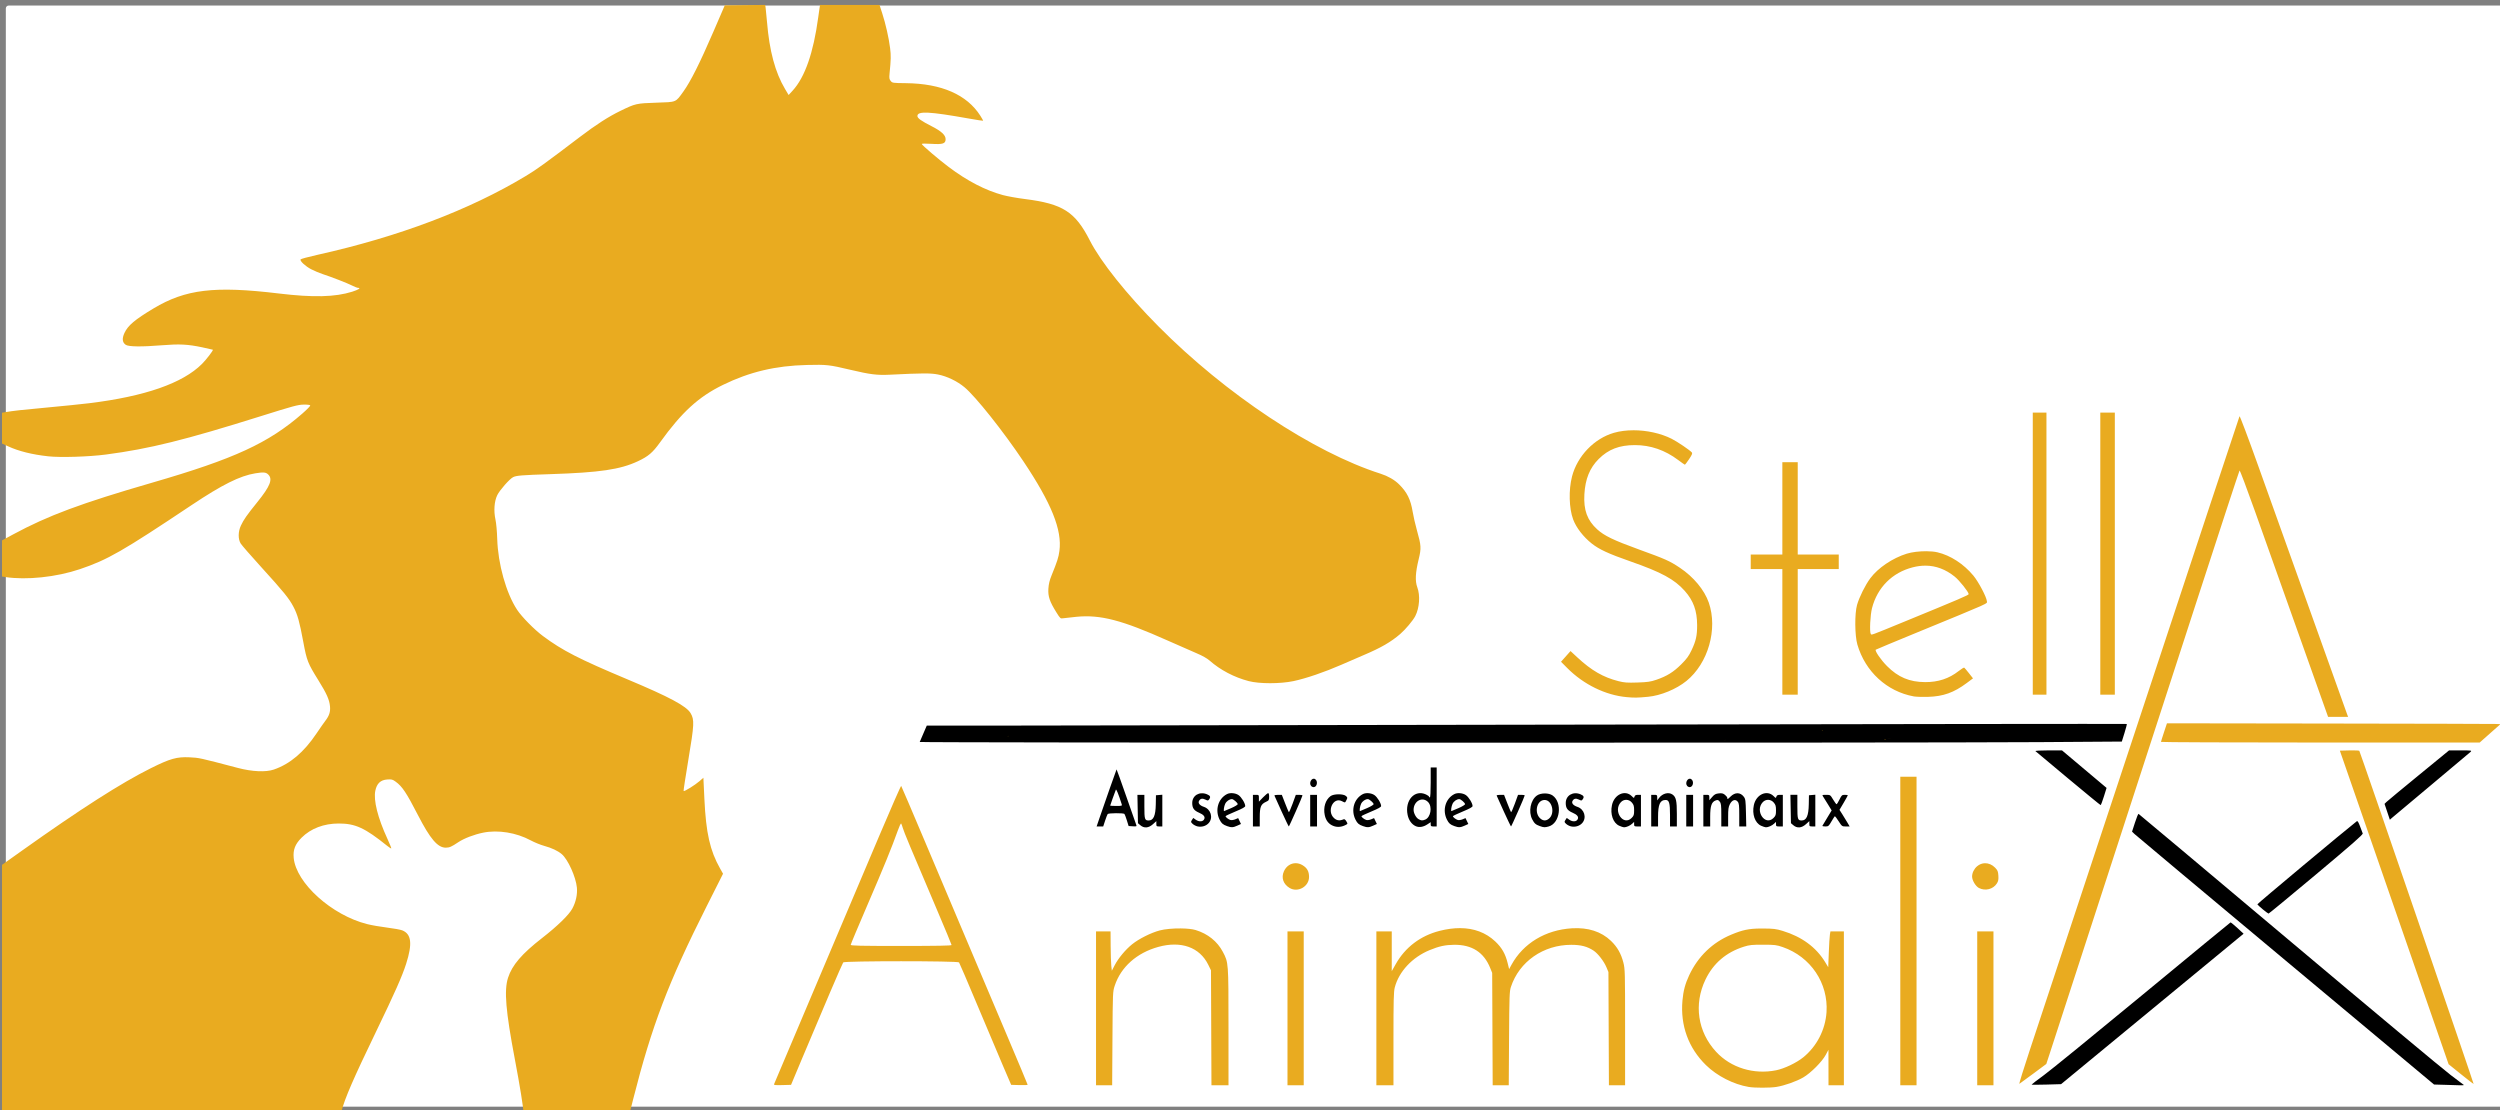
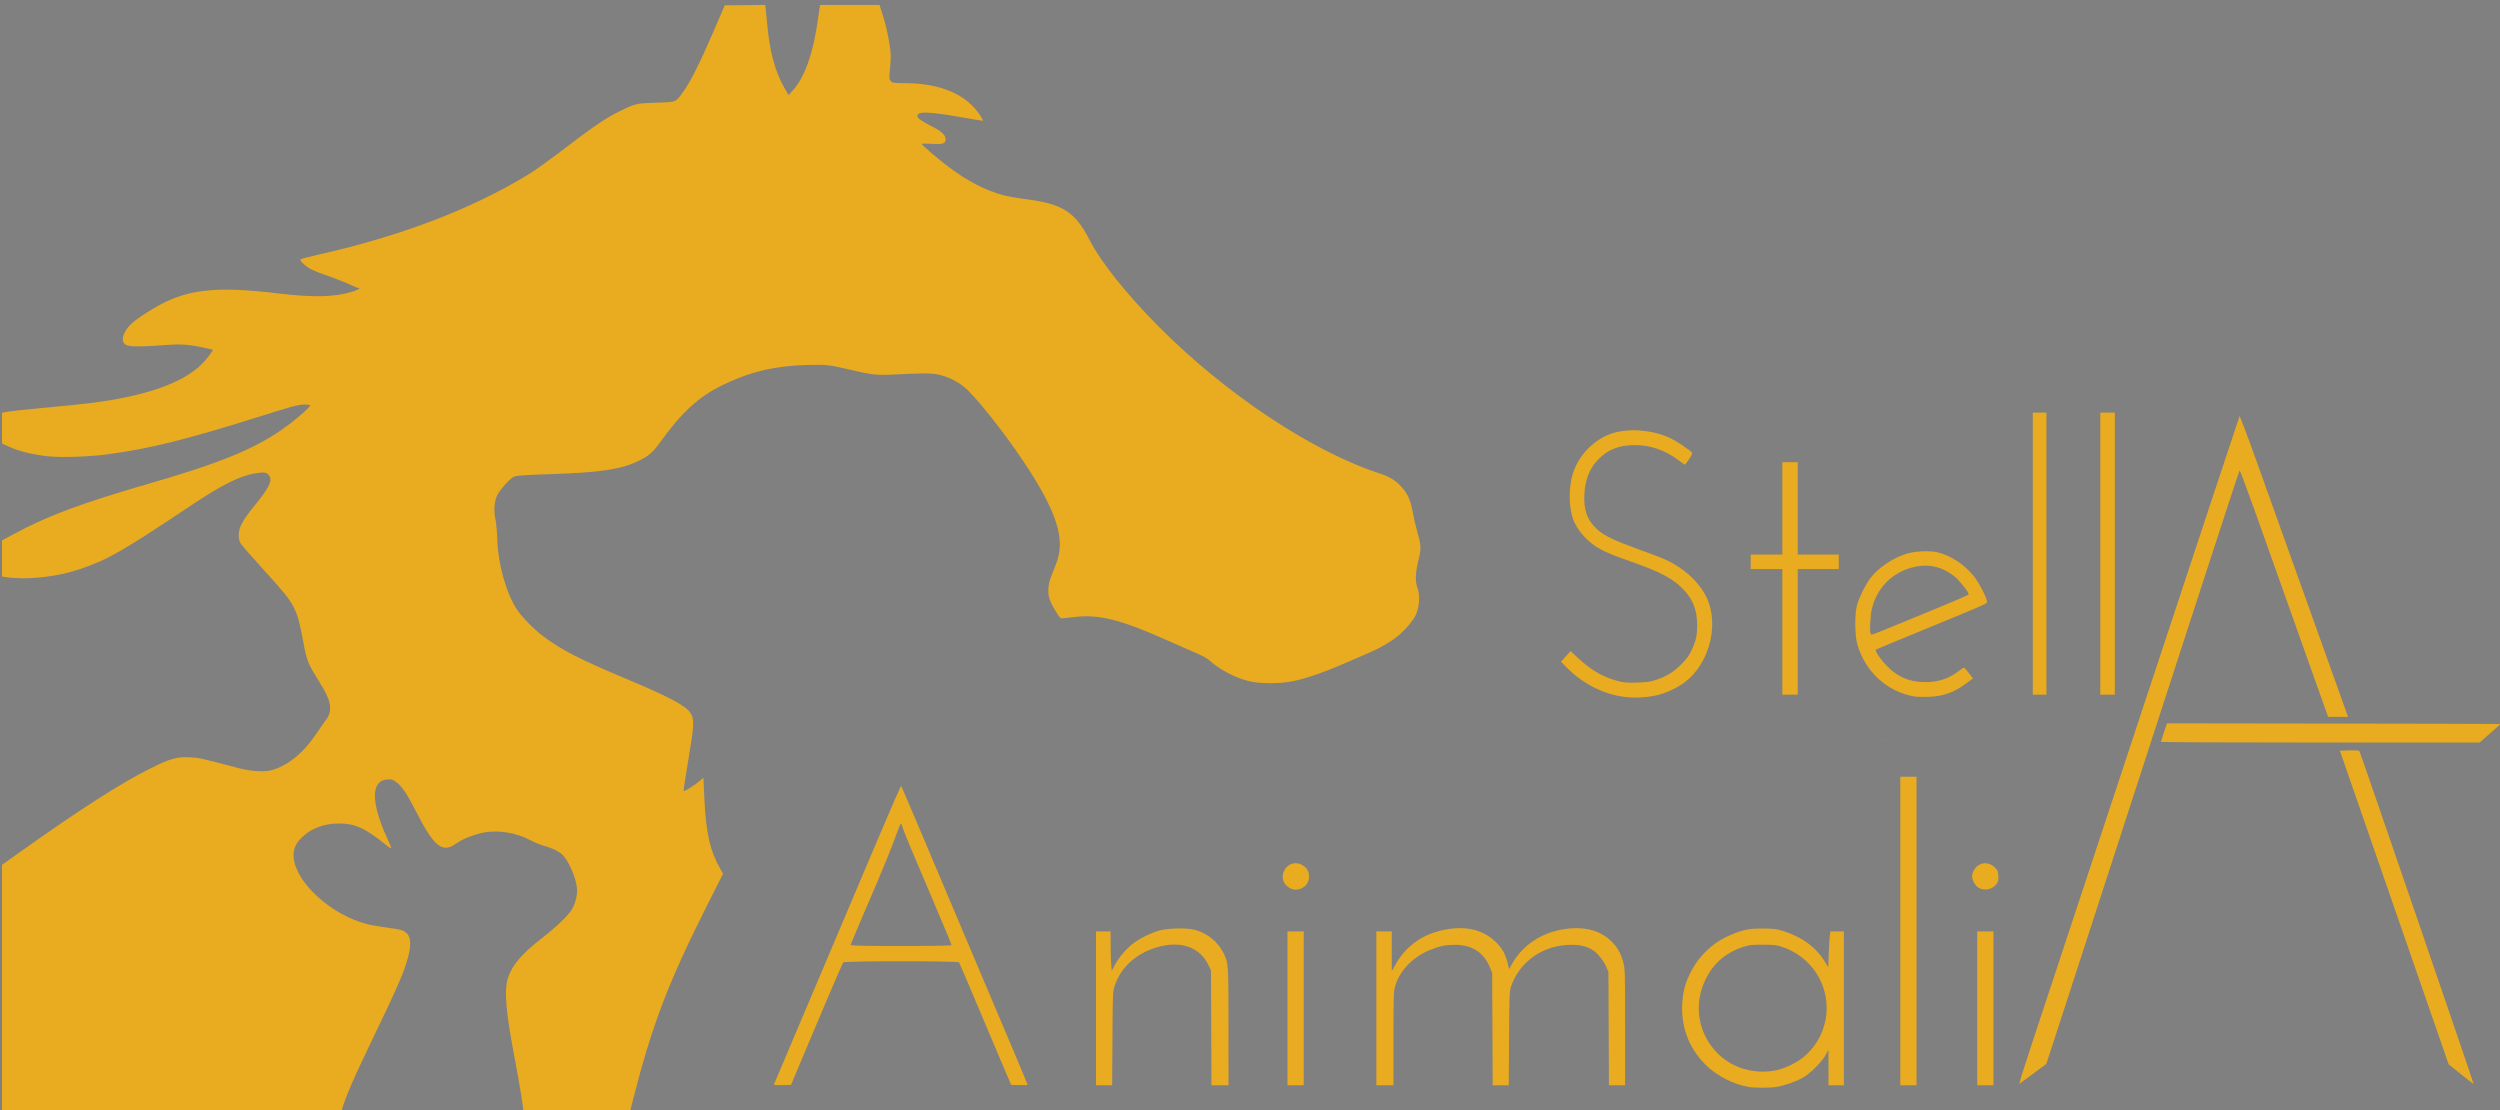
<svg xmlns="http://www.w3.org/2000/svg" xmlns:ns1="http://sodipodi.sourceforge.net/DTD/sodipodi-0.dtd" xmlns:ns2="http://www.inkscape.org/namespaces/inkscape" version="1.1" id="svg10" width="3900" height="1732" viewBox="0 0 3900 1732" ns1:docname="Logo_garde_animaux_fs1.svg" ns2:version="1.0.2-2 (e86c870879, 2021-01-15)">
  <rect x="0" y="0" width="3900" height="1732" fill="#808080" stroke="none" />
  <defs id="defs14" />
  <ns1:namedview pagecolor="#ffffff" bordercolor="#666666" borderopacity="1" objecttolerance="10" gridtolerance="10" guidetolerance="10" ns2:pageopacity="0" ns2:pageshadow="2" ns2:window-width="1904" ns2:window-height="1040" id="namedview12" showgrid="false" ns2:zoom="0.22010965" ns2:cx="1785.0086" ns2:cy="1079.0771" ns2:window-x="0" ns2:window-y="0" ns2:window-maximized="0" ns2:current-layer="g18" ns2:document-rotation="0" />
  <g ns2:groupmode="layer" ns2:label="Image" id="g18">
-     <rect style="fill:#ffffff;stroke-width:0.992" id="rect1424" width="3898.057" height="1717.767" x="9.086" y="8.645" ry="4.485" />
-     <path style="fill:#000000;stroke-width:1.333" d="m 3169.256,1691.947 c 0.028,-0.367 8.662,-6.967 19.185,-14.667 10.523,-7.7 80.128,-64.4 154.678,-126 74.55,-61.6 135.968,-112.137 136.484,-112.305 0.517,-0.167 5.319,3.733 10.671,8.667 l 9.732,8.971 -142.355,117.333 -142.356,117.333 -23.045,0.667 c -12.675,0.367 -23.022,0.367 -22.994,0 z m 642.907,0.338 -15.045,-0.426 -231.621,-193.463 c -127.392,-106.404 -233.394,-195.169 -235.561,-197.255 l -3.94,-3.792 4.543,-14.056 c 2.498,-7.731 5.006,-13.896 5.572,-13.701 0.566,0.195 105.819,88.555 233.895,196.355 128.076,107.8 241.88,202.738 252.897,210.973 11.017,8.235 20.343,15.285 20.724,15.667 0.382,0.382 -3.156,0.566 -7.861,0.409 -4.706,-0.157 -15.326,-0.477 -23.601,-0.711 z m -282.288,-273.764 c -4.4,-3.636 -8.179,-7.14 -8.398,-7.787 -0.282,-0.833 137.128,-115.618 155.234,-129.674 1.031,-0.8 2.563,1.667 4.881,7.861 1.858,4.965 3.773,10.017 4.256,11.226 0.676,1.696 -15.919,16.27 -72.493,63.667 -40.353,33.807 -73.845,61.434 -74.424,61.393 -0.58,-0.041 -4.655,-3.049 -9.055,-6.685 z m -1750.926,-131.122 -3.741,-3.215 -0.423,-22.119 -0.423,-22.119 h 5.423 5.423 v 18.4 c 0,19.789 0.564,21.6 6.727,21.6 7.481,0 10.749,-7.408 11.077,-25.105 l 0.264,-14.228 4.966,-0.414 4.967,-0.414 v 24.747 24.747 h -4.667 c -4.335,0 -4.667,-0.295 -4.667,-4.155 v -4.155 l -5.337,4.822 c -6.676,6.032 -13.763,6.613 -19.588,1.607 z m 89.172,1.785 c -2.431,-0.515 -5.848,-2.276 -7.591,-3.914 -2.967,-2.788 -3.038,-3.182 -1.101,-6.138 l 2.07,-3.159 3.727,2.654 c 5.607,3.992 11.987,3.361 13.602,-1.346 1.193,-3.475 -1.479,-6.532 -8.258,-9.448 -8.008,-3.445 -10.695,-7.251 -10.695,-15.151 0,-11.805 11.339,-18.499 23.048,-13.607 5.219,2.181 6.044,4.202 3.264,8.004 -1.554,2.125 -2.018,2.144 -5.842,0.236 -4.686,-2.337 -7.885,-1.619 -9.947,2.233 -1.79,3.345 1.274,7.019 7.594,9.104 10.945,3.612 14.956,17.078 7.549,25.344 -4.12,4.598 -10.802,6.588 -17.42,5.187 z m 46.074,-0.476 c -6.469,-2.308 -8.643,-4.185 -11.592,-10.005 -7.537,-14.877 -2.365,-32.812 11.517,-39.929 4.81,-2.466 12.932,-1.777 17.89,1.517 4.48,2.977 10.53,12.809 10.53,17.111 0,1.579 -4.445,4.064 -15.333,8.573 -8.433,3.492 -15.333,6.771 -15.333,7.287 0,1.506 4.417,4.959 7.569,5.919 1.596,0.486 4.966,0.021 7.488,-1.033 l 4.586,-1.916 2.187,4.586 2.187,4.586 -5.675,2.576 c -6.663,3.024 -9.256,3.142 -16.02,0.729 z m 6.457,-28.061 c 6.22,-2.73 10.399,-5.332 10.173,-6.333 -0.538,-2.386 -6.722,-7.7 -8.962,-7.7 -3.987,0 -8.618,3.23 -10.591,7.386 -1.801,3.796 -2.876,11.28 -1.62,11.28 0.244,0 5.194,-2.085 11,-4.634 z m 159.889,28.008 c -7.516,-2.719 -12.138,-8.407 -13.959,-17.177 -2.475,-11.921 1.107,-23.608 9.05,-29.53 4.967,-3.703 20.032,-3.811 24.054,-0.172 2.555,2.312 2.612,2.776 0.772,6.333 -2.338,4.522 -1.742,4.386 -7.233,1.647 -13.646,-6.808 -23.936,15.93 -12.025,26.572 4.306,3.847 8.812,4.397 14.705,1.796 1.384,-0.611 2.777,0.367 4.376,3.074 2.343,3.966 2.341,3.972 -1.41,5.912 -5.986,3.096 -12.519,3.646 -18.329,1.545 z m 45.654,0.053 c -6.469,-2.308 -8.643,-4.185 -11.592,-10.005 -7.537,-14.877 -2.365,-32.811 11.517,-39.929 4.81,-2.466 12.932,-1.777 17.89,1.517 4.48,2.977 10.53,12.809 10.53,17.111 0,1.579 -4.445,4.064 -15.333,8.573 -8.433,3.492 -15.333,6.771 -15.333,7.287 0,1.506 4.417,4.959 7.569,5.919 1.596,0.486 4.966,0.021 7.488,-1.033 l 4.586,-1.916 2.187,4.586 2.187,4.585 -5.675,2.576 c -6.663,3.024 -9.256,3.142 -16.02,0.729 z m 6.457,-28.061 c 6.22,-2.73 10.399,-5.332 10.173,-6.333 -0.538,-2.386 -6.722,-7.7 -8.962,-7.7 -3.987,0 -8.618,3.23 -10.591,7.386 -1.801,3.796 -2.876,11.28 -1.62,11.28 0.244,0 5.194,-2.085 11,-4.634 z m 75.823,28.155 c -6.24,-2.816 -10.893,-9.298 -12.61,-17.568 -4.714,-22.708 11.125,-40.192 28.808,-31.801 2.494,1.184 4.535,2.684 4.535,3.333 0,0.65 0.6,1.181 1.333,1.181 0.838,0 1.333,-8.667 1.333,-23.333 v -23.333 h 4.667 4.667 v 46 46 h -4.667 c -4.096,0 -4.667,-0.41 -4.667,-3.352 v -3.352 l -5.146,3.406 c -6.367,4.213 -12.921,5.226 -18.253,2.82 z m 14.645,-10.155 c 8.725,-3.317 11.665,-20.011 4.809,-27.308 -8.709,-9.27 -22.722,-1.851 -22.722,12.03 0,5.214 3.877,12.419 7.842,14.573 4.217,2.292 5.634,2.391 10.07,0.704 z m 45.742,10.061 c -6.469,-2.308 -8.643,-4.185 -11.592,-10.005 -7.537,-14.877 -2.365,-32.811 11.517,-39.929 4.81,-2.466 12.932,-1.777 17.89,1.517 4.48,2.977 10.531,12.809 10.531,17.111 0,1.579 -4.445,4.064 -15.333,8.573 -8.433,3.492 -15.333,6.771 -15.333,7.287 0,1.506 4.417,4.959 7.569,5.919 1.596,0.486 4.966,0.021 7.488,-1.033 l 4.586,-1.916 2.187,4.586 2.187,4.585 -5.675,2.576 c -6.663,3.024 -9.256,3.142 -16.02,0.729 z m 6.457,-28.061 c 6.219,-2.73 10.399,-5.332 10.173,-6.333 -0.538,-2.386 -6.722,-7.7 -8.962,-7.7 -3.987,0 -8.618,3.23 -10.591,7.386 -1.801,3.796 -2.876,11.28 -1.62,11.28 0.244,0 5.194,-2.085 11,-4.634 z m 126.876,28.061 c -6.585,-2.35 -8.617,-4.158 -11.992,-10.672 -6.145,-11.859 -2.574,-29.929 7.308,-36.977 6.109,-4.357 18.545,-4.409 24.582,-0.103 15.737,11.225 11.649,43.382 -6.143,48.325 -6.041,1.678 -7.631,1.612 -13.755,-0.573 z m 14.397,-11.8 c 9.617,-8.272 4.652,-28.961 -6.95,-28.961 -13.029,0 -17.026,21.831 -5.479,29.919 4.158,2.913 8.3,2.593 12.428,-0.958 z m 34.196,12.275 c -2.431,-0.514 -5.848,-2.276 -7.591,-3.914 -2.967,-2.788 -3.038,-3.182 -1.101,-6.138 l 2.07,-3.159 3.727,2.654 c 5.607,3.992 11.987,3.361 13.602,-1.346 1.193,-3.475 -1.479,-6.532 -8.258,-9.448 -8.008,-3.445 -10.695,-7.251 -10.695,-15.15 0,-11.805 11.339,-18.499 23.048,-13.607 5.22,2.181 6.044,4.202 3.264,8.004 -1.554,2.125 -2.018,2.144 -5.842,0.236 -4.686,-2.337 -7.885,-1.619 -9.947,2.233 -1.79,3.345 1.275,7.019 7.594,9.104 10.945,3.612 14.956,17.078 7.549,25.344 -4.121,4.598 -10.802,6.588 -17.42,5.187 z m 75.087,-1.065 c -9.493,-4.336 -14.254,-17.973 -11.218,-32.13 3.586,-16.719 20.509,-24.387 30.897,-13.999 3.343,3.343 3.452,3.36 4.299,0.694 0.654,-2.06 2.001,-2.736 5.445,-2.736 h 4.577 v 24.667 24.667 h -5.333 c -4.893,0 -5.333,-0.295 -5.333,-3.566 v -3.566 l -3,2.81 c -3.264,3.057 -9.191,5.672 -12.754,5.625 -1.236,-0.016 -4.646,-1.125 -7.58,-2.465 z m 19.436,-12.069 c 3.442,-3.442 3.897,-4.833 3.897,-11.898 0,-6.662 -0.578,-8.687 -3.452,-12.103 -4.649,-5.525 -12.437,-5.799 -17.248,-0.607 -12.636,13.634 3.762,37.648 16.803,24.607 z m 201.898,12.069 c -9.493,-4.336 -14.254,-17.973 -11.218,-32.13 3.586,-16.719 20.509,-24.387 30.897,-13.999 3.342,3.343 3.452,3.36 4.299,0.694 0.654,-2.06 2.001,-2.736 5.445,-2.736 h 4.577 v 24.667 24.667 h -5.333 c -4.893,0 -5.333,-0.295 -5.333,-3.566 v -3.566 l -3,2.81 c -3.264,3.057 -9.191,5.672 -12.754,5.625 -1.236,-0.016 -4.646,-1.125 -7.58,-2.465 z m 19.436,-12.069 c 3.442,-3.442 3.897,-4.833 3.897,-11.898 0,-6.662 -0.578,-8.687 -3.452,-12.103 -4.649,-5.525 -12.437,-5.799 -17.248,-0.607 -12.636,13.634 3.762,37.648 16.803,24.607 z m 30.972,11.349 -3.741,-3.215 -0.423,-22.119 -0.423,-22.119 h 5.423 5.423 v 18.4 c 0,19.789 0.564,21.6 6.727,21.6 7.481,0 10.749,-7.408 11.077,-25.105 l 0.264,-14.228 4.966,-0.414 4.966,-0.414 v 24.747 24.747 h -4.667 c -4.335,0 -4.667,-0.295 -4.667,-4.155 v -4.155 l -5.337,4.822 c -6.676,6.032 -13.763,6.613 -19.588,1.607 z m -1082.476,-11.118 c 6.921,-20.347 26.328,-75.626 26.693,-76.032 0.18,-0.201 6.971,18.699 15.091,42 8.12,23.301 15.184,43.451 15.697,44.779 0.835,2.156 0.245,2.369 -5.525,2 l -6.459,-0.413 -2.792,-8.967 c -1.536,-4.932 -3.232,-9.407 -3.77,-9.945 -1.544,-1.544 -24.863,-1.376 -26.089,0.189 -0.599,0.764 -2.418,5.44 -4.042,10.39 l -2.953,9 h -5.136 -5.136 z m 34.767,-21.565 c -4.896,-15.426 -8.528,-24.436 -9.178,-22.768 -2.182,5.6 -8.854,24.258 -8.854,24.758 0,0.317 4.24,0.576 9.423,0.576 8.692,0 9.36,-0.199 8.609,-2.565 z m 204.634,9.899 v -24.667 h 4.667 c 4.555,0 4.667,0.128 4.667,5.329 v 5.329 l 6.422,-6.662 c 3.532,-3.664 7.132,-6.662 8,-6.662 0.974,0 1.565,2.172 1.544,5.667 -0.032,5.236 -0.414,5.841 -5.023,7.962 -7.949,3.657 -9.609,7.846 -9.609,24.244 v 14.128 h -5.333 -5.333 z m 44.667,1.141 c -5.867,-12.906 -10.867,-23.993 -11.111,-24.637 -0.244,-0.644 2.251,-1.171 5.545,-1.171 h 5.989 l 5.039,13 c 2.772,7.15 5.401,13.444 5.843,13.988 0.442,0.543 3.086,-5.307 5.876,-13 l 5.072,-13.988 h 5.207 c 2.864,0 5.207,0.427 5.207,0.949 0,1.625 -20.629,48.379 -21.333,48.351 -0.367,-0.015 -5.467,-10.586 -11.333,-23.492 z m 44.667,-1.141 v -24.667 h 5.333 5.333 v 24.667 24.667 h -5.333 -5.333 z m 302,1.141 c -5.867,-12.906 -10.867,-23.993 -11.111,-24.637 -0.245,-0.644 2.251,-1.171 5.545,-1.171 h 5.989 l 5.039,13 c 2.772,7.15 5.401,13.444 5.843,13.988 0.442,0.543 3.086,-5.307 5.876,-13 l 5.072,-13.988 h 5.207 c 2.864,0 5.207,0.427 5.207,0.949 0,1.625 -20.629,48.379 -21.333,48.351 -0.367,-0.015 -5.467,-10.586 -11.333,-23.492 z m 230,-1.141 v -24.667 h 4.667 c 4.367,0 4.669,0.278 4.709,4.333 l 0.043,4.333 2.763,-3.704 c 5.399,-7.238 14.92,-9.712 20.997,-5.455 5.564,3.897 6.822,9.514 6.822,30.45 v 19.376 h -5.333 -5.333 v -17.703 c -4e-4,-18.995 -1.34,-23.63 -6.83,-23.63 -8.785,0 -11.837,6.864 -11.837,26.624 v 14.71 h -5.333 -5.333 z m 54.667,0 v -24.667 h 5.333 5.333 v 24.667 24.667 h -5.333 -5.333 z m 26.667,0 v -24.667 h 4.667 c 4.351,0 4.667,0.286 4.667,4.222 v 4.222 l 4.335,-5.015 c 3.509,-4.059 5.479,-5.143 10.333,-5.686 4.798,-0.536 6.731,-0.091 9.665,2.223 2.017,1.591 3.667,3.75 3.667,4.797 0,2.672 0.6,2.431 5.06,-2.029 7.08,-7.08 15.369,-6.935 20.804,0.362 2.517,3.38 2.851,5.929 3.276,25 l 0.473,21.236 h -5.473 -5.473 v -17.852 c 0,-15.317 -0.347,-18.28 -2.442,-20.868 -3.584,-4.426 -8.771,-2.717 -12.209,4.021 -2.209,4.329 -2.683,7.861 -2.683,19.979 v 14.72 h -5.333 -5.333 v -17.852 c 0,-15.537 -0.328,-18.257 -2.527,-20.973 -2.148,-2.653 -3.075,-2.925 -6.184,-1.814 -6.496,2.321 -8.623,8.641 -8.623,25.619 v 15.021 h -5.333 -5.333 z m 185.704,23.667 c 0.29,-0.55 3.663,-6.178 7.495,-12.508 l 6.967,-11.508 -5.605,-9.159 c -3.083,-5.037 -6.489,-10.509 -7.569,-12.159 -1.945,-2.97 -1.899,-3 4.544,-3 6.468,0 6.535,0.045 10.895,7.333 2.413,4.033 4.828,7.333 5.367,7.333 0.539,0 2.599,-3.3 4.577,-7.333 3.342,-6.813 3.929,-7.333 8.278,-7.333 2.575,0 4.681,0.339 4.681,0.754 0,0.415 -2.913,5.686 -6.473,11.714 l -6.474,10.96 4.235,6.619 c 2.329,3.641 5.899,9.47 7.934,12.953 l 3.699,6.333 h -5.98 c -5.846,0 -6.095,-0.179 -11.127,-7.988 -2.831,-4.394 -5.478,-7.994 -5.883,-8 -0.405,-0.01 -2.805,3.582 -5.333,7.974 -4.346,7.549 -4.875,7.986 -9.676,8 -2.793,0.01 -4.841,-0.436 -4.551,-0.986 z m 881.108,-21.873 -4.155,-12.389 3.005,-2.958 c 1.653,-1.627 24.293,-20.393 50.311,-41.702 l 47.306,-38.744 h 17.991 c 17.668,0 17.944,0.045 15.361,2.514 -1.446,1.383 -29.03,24.565 -61.296,51.515 -32.267,26.951 -59.949,50.16 -61.517,51.577 l -2.85,2.576 z m -497.734,-51.979 c -27.359,-22.835 -50.314,-42.035 -51.011,-42.667 -0.714,-0.647 8.05,-1.148 20.083,-1.148 h 21.349 l 34.757,29.265 34.757,29.265 -4.173,13.4 c -2.295,7.37 -4.588,13.401 -5.095,13.401 -0.507,4e-4 -23.307,-18.683 -50.667,-41.518 z m -1181.011,11.599 c -4.002,-4.822 1.265,-13.738 6.266,-10.606 4.867,3.047 3.101,12.525 -2.333,12.525 -1.287,0 -3.057,-0.864 -3.933,-1.919 z m 586.667,0 c -4.002,-4.822 1.265,-13.738 6.266,-10.606 4.867,3.047 3.101,12.525 -2.333,12.525 -1.287,0 -3.057,-0.864 -3.933,-1.919 z m -1197.178,-68.558 c 0.244,-0.629 2.817,-6.629 5.717,-13.333 l 5.273,-12.189 93.394,0.033 c 51.367,0.018 472.432,-0.693 935.702,-1.581 463.269,-0.888 842.581,-1.342 842.914,-1.008 0.333,0.333 -1.276,6.647 -3.576,14.03 l -4.182,13.423 -128.732,0.884 c -190.609,1.309 -1747.029,1.079 -1746.509,-0.258 z" id="path762" />
-     <path id="path340" style="fill:#e9ab20;fill-opacity:1;stroke-width:1.333" d="m 1193.668,7.65 -31.516,0.357 -31.516,0.357 -18.129,42 c -20.646,47.832 -35.215,76.847 -46.342,92.301 -12.531,17.404 -10.239,16.455 -42.272,17.52 -31.317,1.041 -32.457,1.301 -56.096,12.787 -18.478,8.979 -37.913,21.486 -63.057,40.582 -55.42,42.092 -67.096,50.523 -84.484,61.004 -87.936,53.004 -198.146,94.698 -325.178,123.016 -14.204,3.167 -26.034,6.383 -26.289,7.148 -0.906,2.719 7.783,10.7 16.662,15.305 4.957,2.57 13.212,6.038 18.346,7.705 13.585,4.413 38.29,14.06 45.951,17.941 3.644,1.847 7.548,3.357 8.672,3.357 5.282,0 1.001,2.879 -8.957,6.025 -26.599,8.405 -60.836,9.245 -114.332,2.805 -100.401,-12.087 -145.607,-6.695 -195.689,23.334 -29.111,17.455 -39.884,26.55 -45.301,38.248 -4.031,8.705 -3.362,14.804 2.025,18.459 4.541,3.081 24.733,3.3 57.631,0.625 26.08,-2.12 39.343,-1.417 61.531,3.264 9.058,1.911 16.601,3.604 16.764,3.764 0.893,0.876 -10.267,15.449 -16.945,22.127 -30.157,30.157 -88.952,50.65 -175.955,61.328 -12.066,1.481 -41.766,4.513 -66,6.74 -39.7,3.648 -51.949,5.016 -65.728,7.338 l -4.332,0.73 v 24.027 24.025 l 9.666,4.445 c 16.538,7.603 37.428,12.792 62.605,15.551 18.912,2.073 63.244,0.699 89.729,-2.779 68.155,-8.951 123.178,-22.593 242.986,-60.25 49.17,-15.454 56.833,-17.52 65.551,-17.654 5.99,-0.093 10.068,0.412 10.369,1.283 0.273,0.79 -5.262,6.467 -12.299,12.615 -52.784,46.12 -106.239,70.731 -234.258,107.852 -110.94,32.169 -162.585,51.372 -216.678,80.566 l -17.66,9.531 -0.01,28.162 -0.01,28.164 5,0.781 c 32.872,5.134 79.811,0.188 116.609,-12.287 43.368,-14.702 65.829,-27.587 174.391,-100.057 47.537,-31.733 75.216,-45.532 99.125,-49.412 12.911,-2.096 16.601,-1.744 20.268,1.922 7.267,7.267 2.942,18.187 -16.973,42.852 -16.498,20.433 -21.428,27.479 -25.797,36.863 -4.391,9.431 -4.508,21.02 -0.283,27.852 1.646,2.662 16.01,19.161 31.92,36.666 35.264,38.798 43.49,48.915 50.293,61.863 6.542,12.451 9.515,23.052 15.512,55.297 5.421,29.151 6.902,32.893 23.701,59.9 12.719,20.448 16.943,29.952 17.902,40.285 0.786,8.461 -1.126,14.516 -7.025,22.242 -2.502,3.277 -8.719,12.171 -13.814,19.766 -19.873,29.62 -41.464,47.915 -66.828,56.623 -12.475,4.283 -33.752,3.322 -56,-2.529 -60.174,-15.825 -60.418,-15.877 -75.334,-16.584 -19.976,-0.947 -30.163,1.918 -60.559,17.039 -45.909,22.839 -110.036,63.856 -200.441,128.205 l -31.666,22.539 v 195.258 195.256 h 263.947 263.949 l 1.516,-5.666 c 5.74,-21.458 18.647,-51.203 53.953,-124.334 29.672,-61.46 40.848,-86.664 47.094,-106.205 10.016,-31.339 8.245,-46.438 -6.121,-52.162 -2.753,-1.097 -13.405,-3.032 -23.672,-4.303 -10.267,-1.27 -24.217,-3.706 -31,-5.41 -55.281,-13.894 -110.944,-64.079 -114.631,-103.35 -1.183,-12.601 2.28,-21.465 12.291,-31.477 14.333,-14.333 34.764,-22.127 58.006,-22.127 25.94,0 40.765,6.842 75.67,34.924 3.115,2.506 5.933,4.286 6.262,3.957 0.329,-0.329 -2.391,-7.09 -6.043,-15.025 -15.105,-32.822 -21.967,-60.206 -18.832,-75.15 2.35,-11.202 8.155,-16.639 18.543,-17.369 6.925,-0.487 8.305,-0.126 13.197,3.439 10.262,7.478 16.74,17.193 34.641,51.963 19.227,37.345 30.836,50.963 43.447,50.963 5.766,0 8.989,-1.399 19.426,-8.426 8.974,-6.042 24.722,-12.091 39.02,-14.988 23.134,-4.688 51.646,-0.071 74.008,11.984 5.869,3.164 15.353,7.037 21.078,8.607 11.764,3.227 21.223,7.674 27.416,12.885 9.654,8.123 22.108,35.656 23.654,52.293 0.986,10.612 -1.608,22.466 -7.176,32.787 -5.278,9.785 -23.294,27.319 -46.977,45.721 -31.736,24.659 -46.977,42.438 -53.281,62.154 -6.311,19.737 -3.636,51.698 10.631,126.98 7.88,41.579 13.307,75.151 13.312,82.334 l 0.004,5 h 82.475 82.475 l 6.338,-25 c 29.026,-114.49 54.727,-181.954 114.67,-301 l 25.512,-50.666 -4.527,-8 c -15.895,-28.098 -22.059,-55.39 -24.584,-108.877 l -1.553,-32.877 -6.064,5.344 c -6.596,5.812 -23.753,16.499 -24.803,15.449 -0.358,-0.358 3.003,-22.487 7.471,-49.178 9.179,-54.844 9.522,-61.976 3.461,-72.318 -6.499,-11.09 -32.674,-25.11 -98.404,-52.711 -75.817,-31.836 -101.496,-44.996 -131.887,-67.586 -13.401,-9.961 -33.125,-29.983 -40.379,-40.99 -17.136,-26.003 -29.913,-71.671 -31.033,-110.924 -0.319,-11.168 -1.516,-24.317 -2.713,-29.779 -2.971,-13.562 -1.864,-28.625 2.807,-38.172 3.812,-7.792 19.02,-25.085 24.596,-27.969 5.042,-2.607 13.37,-3.283 58.82,-4.771 76.571,-2.507 108.395,-7.21 135.859,-20.074 16.28,-7.625 23.04,-13.358 34.469,-29.234 34.227,-47.546 60.203,-71.301 98.338,-89.934 41.521,-20.287 82.011,-29.895 130.863,-31.053 31.281,-0.741 34.604,-0.37 68.471,7.641 30.444,7.201 41.135,8.518 61.142,7.527 51.111,-2.532 63.377,-2.585 74.885,-0.328 14.124,2.77 29.791,10.29 41.33,19.838 17.301,14.316 60.617,68.757 91.869,115.463 43.966,65.708 60.691,107.296 56.293,139.978 -1.367,10.158 -3.319,16.242 -12.25,38.201 -3.111,7.648 -4.514,13.518 -4.961,20.744 -0.737,11.923 1.995,20.035 12.338,36.629 6.078,9.751 6.535,10.163 10.52,9.461 2.291,-0.404 11.789,-1.454 21.105,-2.332 37.497,-3.534 70.493,5.074 142.16,37.084 17.363,7.755 37.778,16.723 45.367,19.928 8.621,3.641 16.126,7.876 20,11.289 16.724,14.734 38.388,26.115 60.957,32.02 16.726,4.377 49.283,4.363 69.91,0.01 19.506,-4.133 48.71,-14.098 74.666,-25.479 12.1,-5.305 28.001,-12.193 35.334,-15.307 26.611,-11.301 41.766,-20.059 56.441,-32.625 8.117,-6.95 20.085,-21.197 23.596,-28.088 6.537,-12.832 7.88,-32.109 3.121,-44.828 -3.612,-9.653 -2.963,-22.819 2.16,-43.828 4.216,-17.29 3.977,-21.209 -2.764,-45.184 -2.499,-8.888 -5.459,-21.775 -6.576,-28.639 -3.148,-19.341 -8.809,-30.762 -21.381,-43.121 -7.02,-6.901 -17.339,-12.822 -28.598,-16.412 -105.075,-33.505 -242.072,-124.416 -346.996,-230.266 -49.415,-49.851 -89.679,-100.276 -106.654,-133.57 -22.858,-44.833 -42.2,-57.214 -101.016,-64.656 -12.1,-1.531 -27.668,-4.314 -34.594,-6.184 -27.209,-7.346 -55.615,-22.066 -84.559,-43.82 -15.454,-11.616 -41.152,-33.515 -42.006,-35.795 -0.318,-0.849 4.977,-0.971 14.99,-0.346 17.967,1.123 22.168,-0.268 22.168,-7.336 0,-6.268 -6.639,-12.409 -21.721,-20.09 -16.429,-8.367 -22.279,-12.555 -22.279,-15.947 0,-8.025 18.281,-7.141 80,3.869 12.1,2.159 22.201,3.726 22.445,3.482 0.245,-0.243 -1.709,-3.808 -4.342,-7.924 -20.994,-32.818 -60.465,-50.071 -115.963,-50.688 -20.674,-0.23 -21.257,-0.314 -23.805,-3.461 -2.195,-2.71 -2.483,-4.507 -1.809,-11.242 2.223,-22.196 2.357,-28.23 0.885,-39.922 -2.048,-16.268 -6.95,-37.924 -12.32,-54.428 l -4.231,-13 h -46.371 -46.371 l -0.697,4.334 c -0.384,2.383 -1.347,9.133 -2.139,15 -7.484,55.464 -20.806,93.578 -40.01,114.463 l -6.182,6.721 -5.6,-9.426 c -15.383,-25.893 -24.334,-59.153 -28.104,-104.424 -0.824,-9.9 -1.804,-19.961 -2.176,-22.357 z M 3171.133,643.697 v 220 220 h 10.666 10.666 v -220 -220 h -10.666 z m 105.332,0 v 220 220 h 11.334 11.334 v -220 -220 h -11.334 z m 217.185,5.672 c -0.508,0.925 -70.307,211.668 -155.113,468.328 -84.808,256.667 -162.224,490.824 -172.033,520.35 -9.809,29.525 -17.13,53.251 -16.27,52.723 0.861,-0.528 10.657,-7.712 21.77,-15.963 l 20.205,-15.002 4.736,-14.387 c 2.605,-7.913 39.812,-122.387 82.682,-254.387 42.87,-132 108.349,-333.6 145.51,-448 37.161,-114.4 68.02,-208.478 68.574,-209.06 0.554,-0.583 11.322,27.918 23.928,63.334 12.606,35.416 43.448,122.133 68.539,192.705 l 45.621,128.312 15.633,0.022 15.635,0.023 -1.406,-3.668 c -1.312,-3.425 -77.073,-215.112 -139.574,-389.996 -15.135,-42.349 -27.931,-76.249 -28.436,-75.334 z m -945.455,21.863 c -10.771,0 -21.188,1.287 -30.396,3.934 -30.862,8.871 -57.192,36.289 -65.439,68.148 -5.437,21.001 -4.689,49.631 1.748,66.955 4.779,12.861 15.821,27.182 29.025,37.647 11.568,9.168 26.292,15.976 60,27.746 48.686,17 68.848,27.926 85.017,46.068 13.562,15.216 19.28,30.961 19.363,53.301 0.06,16.434 -1.78,24.756 -8.703,39.334 -4.335,9.13 -7.485,13.43 -16.197,22.117 -12.013,11.978 -22.457,18.435 -38.814,24 -9.025,3.07 -13.551,3.726 -29.408,4.25 -15.863,0.525 -20.396,0.201 -29.51,-2.104 -23.793,-6.017 -42.274,-16.681 -64.195,-37.047 l -10.658,-9.902 -7.424,8.334 -7.424,8.336 9.643,9.719 c 25.512,25.714 59.934,42.549 92.977,45.473 12.426,1.099 16.09,1.04 33.131,-0.549 19.783,-1.845 44.002,-11.818 59.836,-24.641 33.948,-27.49 49.201,-80.808 34.959,-122.203 -6.788,-19.729 -23.825,-40.247 -45.279,-54.529 -16.012,-10.659 -21.917,-13.295 -63.98,-28.549 -39.222,-14.223 -53.832,-21.267 -64.818,-31.258 -15.63,-14.213 -21.44,-30.115 -20.016,-54.781 1.375,-23.823 8.336,-40.989 22.277,-54.934 15.141,-15.145 32.278,-21.732 56.527,-21.732 24.381,0 46.927,7.779 67.586,23.32 5.371,4.04 10.067,7.326 10.438,7.303 0.37,-0.023 3.293,-3.928 6.494,-8.678 4.399,-6.527 5.466,-9.061 4.369,-10.383 -2.972,-3.581 -22.507,-16.834 -31.523,-21.385 -17.189,-8.676 -39.041,-13.319 -59.603,-13.31 z m 232.269,49.799 v 72 72 h -24.666 -24.666 v 11.334 11.332 h 24.666 24.666 v 98 98 h 12 12 v -98 -98 h 32 32 v -11.332 -11.334 h -32 -32 v -72 -72 h -12 z m 224.773,138.885 c -10.768,-0.064 -22.591,1.286 -30.773,3.842 -22.143,6.917 -44.698,22.146 -56.762,38.324 -7.857,10.537 -17.253,29.416 -20.713,41.615 -3.841,13.543 -3.571,47.723 0.486,61.723 12.244,42.243 46.062,73.336 88.098,80.998 3.424,0.624 13.425,0.93 22.225,0.682 23.675,-0.669 40.316,-6.624 60.373,-21.608 l 9.707,-7.252 -6.303,-8.021 c -3.466,-4.412 -6.786,-8.321 -7.379,-8.688 -0.593,-0.366 -4.526,2.041 -8.738,5.35 -14.963,11.753 -31.931,17.337 -52.326,17.219 -24.311,-0.141 -42.005,-7.594 -59.365,-25.006 -9.56,-9.588 -19.332,-23.811 -17.57,-25.572 0.364,-0.364 29.674,-12.581 65.133,-27.148 116.979,-48.058 108.509,-44.255 108.191,-48.6 -0.463,-6.332 -13.057,-30.195 -20.967,-39.727 -15.17,-18.28 -35.75,-31.651 -56.09,-36.441 -4.686,-1.103 -10.766,-1.651 -17.227,-1.69 z m -1.582,22.504 c 16.338,0.028 31.544,5.73 45.707,17.127 7.352,5.916 21.781,24.018 21.758,27.297 -0.01,1.523 -13.834,7.439 -100.557,43.039 -54.028,22.178 -50.922,21.051 -52.203,18.979 -2.057,-3.328 -0.751,-29.631 1.998,-40.23 8.366,-32.26 31.528,-55.438 63.592,-63.639 6.746,-1.725 13.312,-2.583 19.705,-2.572 z m 376.807,245.939 -4.666,14.002 c -2.566,7.701 -4.664,14.451 -4.664,15 0,0.549 111.864,0.998 248.586,0.998 h 248.586 l 16.178,-14.334 16.18,-14.334 -7.098,-0.307 c -3.904,-0.169 -120.949,-0.471 -260.1,-0.668 z m -537.826,11.303 v 0 c -0.023,5e-4 -0.058,0 -0.082,0 -0.902,0.785 -0.227,0.706 0.754,0.379 -0.028,-0.141 -0.06,-0.278 -0.168,-0.35 -0.051,-0.034 -0.242,-0.038 -0.504,-0.031 z m -134.076,3.604 c -0.425,1.146 -0.355,0.799 0,0 z m -1135.522,4.504 c -0.211,0.267 -0.422,0.534 -0.633,0.801 -0.034,0.329 -0.066,0.673 -0.102,0.994 0.251,-0.595 0.49,-1.196 0.734,-1.795 z m 1376.523,3.803 c -0.034,0 -0.209,0.043 -0.56,0.129 -2.143,0.524 -3.872,0.96 -5.406,1.35 2.843,-0.622 6.132,-1.494 5.967,-1.478 z m -9.615,1.182 c -0.248,-0.022 -0.018,0.444 0.258,0.701 0.75,-0.057 1.497,-0.146 2.244,-0.23 -0.988,-0.231 -1.885,-0.417 -2.502,-0.471 z m -248.512,1.527 c -0.556,0.198 -1.105,0.393 -1.66,0.59 h 0.023 c 0.639,-0.119 1.253,-0.279 1.848,-0.467 -0.07,-0.041 -0.141,-0.078 -0.211,-0.119 z m 1147.773,15.611 v 0 c -0.011,0.012 -0.023,0.023 -0.033,0.035 0,9e-4 -8e-4,10e-4 0.01,0 0.387,-6e-4 0.775,0 1.162,-0.012 -0.387,-0.017 -0.766,-0.023 -1.135,-0.025 z m -168.545,0.688 c -1.806,-0.01 -3.763,0.014 -5.783,0.064 l -14.695,0.379 84.809,244.564 84.809,244.562 19.334,15.6 c 10.633,8.58 19.508,15.452 19.723,15.27 0.562,-0.477 -177.162,-518.458 -178.316,-519.709 -0.398,-0.432 -4.462,-0.707 -9.879,-0.731 z m 143.779,9.184 c -0.469,0.565 -0.679,0.893 0.238,0.059 -0.079,-0.021 -0.159,-0.038 -0.238,-0.059 z m -4.697,16.398 c -0.038,0.01 -0.066,0.024 -0.105,0.033 0.037,0.024 0.07,0.044 0.105,0.066 6e-4,-0.031 2e-4,-0.066 0,-0.1 z m -845.277,15.527 v 240.668 240.666 h 12.668 12.666 v -240.666 -240.668 h -12.666 z m 809.408,12.896 v 0 c 0.118,0.01 0.238,0.026 0.357,0.039 -0.118,-0.011 -0.236,-0.031 -0.353,-0.041 z m -2368.012,1.461 c -0.449,-0.538 -15.745,34.261 -33.99,77.332 -18.245,43.071 -40.811,96.311 -50.145,118.311 -25.25,59.518 -113.433,267.736 -114.228,269.715 -0.54,1.346 2.247,1.633 12.924,1.334 l 13.613,-0.381 17.318,-41.334 c 30.767,-73.429 62.671,-147.955 64.072,-149.666 1.995,-2.435 178.78,-2.435 180.682,0 0.716,0.917 13.379,30.466 28.141,65.666 14.762,35.2 32.764,77.799 40.006,94.666 l 13.166,30.668 12.855,0.381 c 7.071,0.21 12.857,-0.024 12.857,-0.521 0,-0.497 -14.776,-35.768 -32.834,-78.381 -18.058,-42.613 -36.895,-87.079 -41.859,-98.812 -4.965,-11.733 -18.296,-43.233 -29.625,-70 -11.329,-26.767 -36.694,-86.767 -56.367,-133.334 -19.673,-46.567 -36.137,-85.105 -36.586,-85.643 z m 2363.223,1.772 c -0.164,0.037 -0.481,0.244 -0.838,0.502 0.277,-0.183 0.561,-0.352 0.858,-0.498 -0.01,0 -0.01,-0.01 -0.02,0 z m -8.219,5.705 c -0.057,-0.026 -0.354,0.297 -0.4,0.369 0.06,-0.042 0.118,-0.086 0.174,-0.135 0,0 0.01,6e-4 0.012,-0.01 l 0.01,-0.01 c 0.07,-0.063 0.138,-0.133 0.205,-0.215 z m -1888.725,3.58 c 0.848,0.076 1.694,0.198 2.535,0.389 h 2.656 c -0.703,-0.086 -1.428,-0.161 -2.195,-0.217 -1.165,-0.084 -2.121,-0.137 -2.996,-0.172 z m 728.393,0.584 c 0,0 -9e-4,0.01 0,0.01 z m 1162.387,3.014 c -0.161,0.122 -0.326,0.239 -0.469,0.381 -0.041,0.041 -0.085,0.212 -0.043,0.172 0.121,-0.116 0.345,-0.362 0.512,-0.553 z m -19.045,3.953 c -0.05,0.032 -0.096,0.055 -0.135,0.094 -0.082,0.082 -0.14,0.181 -0.211,0.273 0.128,-0.145 0.225,-0.232 0.346,-0.367 z m 17.508,5.885 c -0.454,0.277 -0.9,0.563 -1.328,0.879 0.086,0.01 0.177,0.012 0.252,0.022 0.324,-0.271 0.751,-0.629 1.076,-0.9 z m -2355.719,34.041 c 0.045,-0.01 0.084,0.01 0.115,0.045 0.497,0.584 1.668,3.761 2.604,7.061 1.708,6.024 11.792,30.163 53.559,128.213 12.388,29.083 22.523,53.534 22.523,54.334 0,1.034 -22.735,1.453 -78.666,1.453 -64.219,0 -78.666,-0.323 -78.666,-1.758 0,-0.967 11.757,-29.015 26.129,-62.332 25.412,-58.91 38.194,-90.213 47.215,-115.639 2.268,-6.391 4.507,-11.273 5.188,-11.377 z m 1973.699,20.648 c -0.023,0.043 -0.041,0.088 -0.064,0.131 0.057,-0.012 0.113,-0.027 0.17,-0.041 z m -43.373,2.121 c 0.034,0.028 0.26,0.217 0.295,0.246 -0.01,-0.077 -0.019,-0.153 -0.023,-0.23 -0.069,0 -0.201,-0.011 -0.272,-0.016 z m 10.543,8.824 c 0.194,0.163 0.683,0.571 0.885,0.74 0.026,-0.121 0.043,-0.244 0.07,-0.365 -0.318,-0.125 -0.636,-0.251 -0.955,-0.375 z M 2021.24,1346.593 c -7.649,-0.025 -14.758,4.549 -18.375,12.727 -4.399,9.944 -1.021,19.846 8.818,25.846 12.8,7.805 30.428,-2.105 30.428,-17.105 0,-8.76 -3.051,-14.191 -10.383,-18.488 -3.423,-2.006 -7.012,-2.967 -10.488,-2.978 z m 1075.365,0.033 c -4.331,0.07 -8.606,1.627 -12.277,4.717 -4.723,3.974 -7.859,10.364 -7.859,16.018 0,6.027 5.439,15.166 10.646,17.892 9.877,5.171 22.335,1.969 28.105,-7.223 2.14,-3.409 2.623,-6.002 2.236,-12.027 -0.423,-6.595 -1.135,-8.343 -5.035,-12.367 -4.586,-4.732 -10.248,-7.1 -15.816,-7.01 z m 346.744,49.139 c -0.046,0.131 -0.067,0.223 -0.057,0.264 0.027,0.107 0.139,0.09 0.27,0.047 v -0.01 c -0.059,-0.104 -0.134,-0.203 -0.209,-0.301 z M 2277.512,1447.88 c -9.944,-0.01 -20.569,1.414 -31.816,4.283 -29.757,7.59 -53.503,25.573 -68.252,51.688 l -6.311,11.174 v -31 -31 h -12 -12 v 120 120 h 13.332 13.334 v -72.387 c 0,-60.64 0.33,-73.657 2.037,-80.211 6.455,-24.782 27.248,-47.052 54.371,-58.236 14.7,-6.062 24.487,-8.19 38.258,-8.314 27.814,-0.251 46.349,11.671 56.25,36.182 l 3.084,7.633 0.387,87.668 0.389,87.666 h 12.539 12.539 l 0.459,-73 c 0.415,-66.032 0.69,-73.701 2.869,-80.334 12.981,-39.518 50.633,-65.823 94.152,-65.779 15.246,0.015 25.01,2.565 34.902,9.111 6.746,4.465 16.137,16.618 19.986,25.865 l 3.111,7.471 0.377,88.332 0.379,88.334 h 12.621 12.623 v -90.453 c 0,-85.714 -0.139,-90.993 -2.635,-100.752 -3.647,-14.261 -9.532,-24.584 -19.434,-34.092 -15.081,-14.482 -35.612,-21.102 -60.791,-19.6 -41.269,2.462 -76.073,23.468 -94.395,56.971 l -3.668,6.709 -2.213,-9.059 c -3.592,-14.702 -9.097,-24.361 -19.445,-34.123 -14.594,-13.767 -33.164,-20.725 -55.041,-20.746 z m -435.356,0.457 c -11.867,-0.125 -24.819,0.945 -33.023,3.141 -13.726,3.673 -32.413,13.046 -42.996,21.566 -10.435,8.402 -21.629,21.877 -27.309,32.875 l -4.363,8.449 -0.856,-7.672 c -0.47,-4.219 -0.92,-18.022 -1,-30.672 l -0.144,-23 h -11.332 -11.334 v 120 120 h 12.584 12.584 l 0.465,-73 c 0.458,-72.116 0.5,-73.114 3.549,-82.334 9.658,-29.204 34.35,-51.209 67.893,-60.504 35.583,-9.86 64.538,0.455 77.996,27.787 l 4.264,8.658 0.369,89.695 0.369,89.697 h 13.297 13.297 l -0.019,-91 c -0.022,-101.004 0.03,-100.312 -8.768,-117.055 -8.628,-16.419 -23.488,-28.344 -42.545,-34.142 -5.172,-1.574 -13.747,-2.393 -22.977,-2.49 z m 904.477,0.143 c -18.557,0.129 -28.359,2.267 -45.926,9.596 -29.38,12.257 -51.879,34.008 -65.635,63.457 -6.196,13.264 -9.105,24.212 -10.443,39.303 -3.451,38.914 9.322,73.997 36.68,100.756 17.344,16.963 43.01,30.06 66.703,34.037 9.501,1.595 33.173,1.56 43.119,-0.021 12.806,-2.066 31.399,-8.642 42,-14.855 11.773,-6.9 29.252,-24.428 34.965,-35.061 l 4.297,-8 0.037,27.668 0.035,27.666 h 12 12 v -120 -120 h -10.492 -10.492 l -0.83,5 c -0.457,2.75 -1.229,15.305 -1.715,27.9 l -0.883,22.902 -4.793,-7.914 c -14.064,-23.214 -36.492,-39.682 -66.4,-48.758 -10.177,-3.088 -14.196,-3.575 -30.395,-3.676 -1.32,-0.01 -2.595,-0.01 -3.832,0 z m -738.168,4.545 v 120 120 h 12.668 12.666 v -120 -120 h -12.666 z m 1076,0 v 120 120 h 12.668 12.666 v -120 -120 h -12.666 z m 400.006,6.484 c -0.057,0 -0.109,0.01 -0.166,0.012 0.045,0.193 0.087,0.381 0.129,0.566 0.111,0.044 0.111,-0.164 0.037,-0.578 z m -734.006,14.229 c 18.338,0.043 20.888,0.354 30.668,3.744 43.549,15.094 71.205,56.254 68.234,101.551 -1.791,27.314 -15.165,53.272 -36.267,70.393 -10.567,8.573 -29.452,17.596 -42.244,20.186 -34.986,7.082 -70.733,-3.904 -93.723,-28.803 -28.81,-31.203 -35.126,-74.091 -16.592,-112.68 12.185,-25.369 32.378,-42.646 59.971,-51.31 8.63,-2.71 12.612,-3.12 29.953,-3.08 z m 555.254,106.9 c -0.11,0.091 -0.218,0.179 -0.328,0.27 -0.074,0.092 -0.138,0.163 -0.215,0.256 0,0.062 0.01,0.124 0.01,0.186 0.178,-0.238 0.358,-0.472 0.535,-0.711 z" />
+     <path id="path340" style="fill:#e9ab20;fill-opacity:1;stroke-width:1.333" d="m 1193.668,7.65 -31.516,0.357 -31.516,0.357 -18.129,42 c -20.646,47.832 -35.215,76.847 -46.342,92.301 -12.531,17.404 -10.239,16.455 -42.272,17.52 -31.317,1.041 -32.457,1.301 -56.096,12.787 -18.478,8.979 -37.913,21.486 -63.057,40.582 -55.42,42.092 -67.096,50.523 -84.484,61.004 -87.936,53.004 -198.146,94.698 -325.178,123.016 -14.204,3.167 -26.034,6.383 -26.289,7.148 -0.906,2.719 7.783,10.7 16.662,15.305 4.957,2.57 13.212,6.038 18.346,7.705 13.585,4.413 38.29,14.06 45.951,17.941 3.644,1.847 7.548,3.357 8.672,3.357 5.282,0 1.001,2.879 -8.957,6.025 -26.599,8.405 -60.836,9.245 -114.332,2.805 -100.401,-12.087 -145.607,-6.695 -195.689,23.334 -29.111,17.455 -39.884,26.55 -45.301,38.248 -4.031,8.705 -3.362,14.804 2.025,18.459 4.541,3.081 24.733,3.3 57.631,0.625 26.08,-2.12 39.343,-1.417 61.531,3.264 9.058,1.911 16.601,3.604 16.764,3.764 0.893,0.876 -10.267,15.449 -16.945,22.127 -30.157,30.157 -88.952,50.65 -175.955,61.328 -12.066,1.481 -41.766,4.513 -66,6.74 -39.7,3.648 -51.949,5.016 -65.728,7.338 l -4.332,0.73 v 24.027 24.025 l 9.666,4.445 c 16.538,7.603 37.428,12.792 62.605,15.551 18.912,2.073 63.244,0.699 89.729,-2.779 68.155,-8.951 123.178,-22.593 242.986,-60.25 49.17,-15.454 56.833,-17.52 65.551,-17.654 5.99,-0.093 10.068,0.412 10.369,1.283 0.273,0.79 -5.262,6.467 -12.299,12.615 -52.784,46.12 -106.239,70.731 -234.258,107.852 -110.94,32.169 -162.585,51.372 -216.678,80.566 l -17.66,9.531 -0.01,28.162 -0.01,28.164 5,0.781 c 32.872,5.134 79.811,0.188 116.609,-12.287 43.368,-14.702 65.829,-27.587 174.391,-100.057 47.537,-31.733 75.216,-45.532 99.125,-49.412 12.911,-2.096 16.601,-1.744 20.268,1.922 7.267,7.267 2.942,18.187 -16.973,42.852 -16.498,20.433 -21.428,27.479 -25.797,36.863 -4.391,9.431 -4.508,21.02 -0.283,27.852 1.646,2.662 16.01,19.161 31.92,36.666 35.264,38.798 43.49,48.915 50.293,61.863 6.542,12.451 9.515,23.052 15.512,55.297 5.421,29.151 6.902,32.893 23.701,59.9 12.719,20.448 16.943,29.952 17.902,40.285 0.786,8.461 -1.126,14.516 -7.025,22.242 -2.502,3.277 -8.719,12.171 -13.814,19.766 -19.873,29.62 -41.464,47.915 -66.828,56.623 -12.475,4.283 -33.752,3.322 -56,-2.529 -60.174,-15.825 -60.418,-15.877 -75.334,-16.584 -19.976,-0.947 -30.163,1.918 -60.559,17.039 -45.909,22.839 -110.036,63.856 -200.441,128.205 l -31.666,22.539 v 195.258 195.256 h 263.947 263.949 l 1.516,-5.666 c 5.74,-21.458 18.647,-51.203 53.953,-124.334 29.672,-61.46 40.848,-86.664 47.094,-106.205 10.016,-31.339 8.245,-46.438 -6.121,-52.162 -2.753,-1.097 -13.405,-3.032 -23.672,-4.303 -10.267,-1.27 -24.217,-3.706 -31,-5.41 -55.281,-13.894 -110.944,-64.079 -114.631,-103.35 -1.183,-12.601 2.28,-21.465 12.291,-31.477 14.333,-14.333 34.764,-22.127 58.006,-22.127 25.94,0 40.765,6.842 75.67,34.924 3.115,2.506 5.933,4.286 6.262,3.957 0.329,-0.329 -2.391,-7.09 -6.043,-15.025 -15.105,-32.822 -21.967,-60.206 -18.832,-75.15 2.35,-11.202 8.155,-16.639 18.543,-17.369 6.925,-0.487 8.305,-0.126 13.197,3.439 10.262,7.478 16.74,17.193 34.641,51.963 19.227,37.345 30.836,50.963 43.447,50.963 5.766,0 8.989,-1.399 19.426,-8.426 8.974,-6.042 24.722,-12.091 39.02,-14.988 23.134,-4.688 51.646,-0.071 74.008,11.984 5.869,3.164 15.353,7.037 21.078,8.607 11.764,3.227 21.223,7.674 27.416,12.885 9.654,8.123 22.108,35.656 23.654,52.293 0.986,10.612 -1.608,22.466 -7.176,32.787 -5.278,9.785 -23.294,27.319 -46.977,45.721 -31.736,24.659 -46.977,42.438 -53.281,62.154 -6.311,19.737 -3.636,51.698 10.631,126.98 7.88,41.579 13.307,75.151 13.312,82.334 l 0.004,5 h 82.475 82.475 l 6.338,-25 c 29.026,-114.49 54.727,-181.954 114.67,-301 l 25.512,-50.666 -4.527,-8 c -15.895,-28.098 -22.059,-55.39 -24.584,-108.877 l -1.553,-32.877 -6.064,5.344 c -6.596,5.812 -23.753,16.499 -24.803,15.449 -0.358,-0.358 3.003,-22.487 7.471,-49.178 9.179,-54.844 9.522,-61.976 3.461,-72.318 -6.499,-11.09 -32.674,-25.11 -98.404,-52.711 -75.817,-31.836 -101.496,-44.996 -131.887,-67.586 -13.401,-9.961 -33.125,-29.983 -40.379,-40.99 -17.136,-26.003 -29.913,-71.671 -31.033,-110.924 -0.319,-11.168 -1.516,-24.317 -2.713,-29.779 -2.971,-13.562 -1.864,-28.625 2.807,-38.172 3.812,-7.792 19.02,-25.085 24.596,-27.969 5.042,-2.607 13.37,-3.283 58.82,-4.771 76.571,-2.507 108.395,-7.21 135.859,-20.074 16.28,-7.625 23.04,-13.358 34.469,-29.234 34.227,-47.546 60.203,-71.301 98.338,-89.934 41.521,-20.287 82.011,-29.895 130.863,-31.053 31.281,-0.741 34.604,-0.37 68.471,7.641 30.444,7.201 41.135,8.518 61.142,7.527 51.111,-2.532 63.377,-2.585 74.885,-0.328 14.124,2.77 29.791,10.29 41.33,19.838 17.301,14.316 60.617,68.757 91.869,115.463 43.966,65.708 60.691,107.296 56.293,139.978 -1.367,10.158 -3.319,16.242 -12.25,38.201 -3.111,7.648 -4.514,13.518 -4.961,20.744 -0.737,11.923 1.995,20.035 12.338,36.629 6.078,9.751 6.535,10.163 10.52,9.461 2.291,-0.404 11.789,-1.454 21.105,-2.332 37.497,-3.534 70.493,5.074 142.16,37.084 17.363,7.755 37.778,16.723 45.367,19.928 8.621,3.641 16.126,7.876 20,11.289 16.724,14.734 38.388,26.115 60.957,32.02 16.726,4.377 49.283,4.363 69.91,0.01 19.506,-4.133 48.71,-14.098 74.666,-25.479 12.1,-5.305 28.001,-12.193 35.334,-15.307 26.611,-11.301 41.766,-20.059 56.441,-32.625 8.117,-6.95 20.085,-21.197 23.596,-28.088 6.537,-12.832 7.88,-32.109 3.121,-44.828 -3.612,-9.653 -2.963,-22.819 2.16,-43.828 4.216,-17.29 3.977,-21.209 -2.764,-45.184 -2.499,-8.888 -5.459,-21.775 -6.576,-28.639 -3.148,-19.341 -8.809,-30.762 -21.381,-43.121 -7.02,-6.901 -17.339,-12.822 -28.598,-16.412 -105.075,-33.505 -242.072,-124.416 -346.996,-230.266 -49.415,-49.851 -89.679,-100.276 -106.654,-133.57 -22.858,-44.833 -42.2,-57.214 -101.016,-64.656 -12.1,-1.531 -27.668,-4.314 -34.594,-6.184 -27.209,-7.346 -55.615,-22.066 -84.559,-43.82 -15.454,-11.616 -41.152,-33.515 -42.006,-35.795 -0.318,-0.849 4.977,-0.971 14.99,-0.346 17.967,1.123 22.168,-0.268 22.168,-7.336 0,-6.268 -6.639,-12.409 -21.721,-20.09 -16.429,-8.367 -22.279,-12.555 -22.279,-15.947 0,-8.025 18.281,-7.141 80,3.869 12.1,2.159 22.201,3.726 22.445,3.482 0.245,-0.243 -1.709,-3.808 -4.342,-7.924 -20.994,-32.818 -60.465,-50.071 -115.963,-50.688 -20.674,-0.23 -21.257,-0.314 -23.805,-3.461 -2.195,-2.71 -2.483,-4.507 -1.809,-11.242 2.223,-22.196 2.357,-28.23 0.885,-39.922 -2.048,-16.268 -6.95,-37.924 -12.32,-54.428 l -4.231,-13 h -46.371 -46.371 l -0.697,4.334 c -0.384,2.383 -1.347,9.133 -2.139,15 -7.484,55.464 -20.806,93.578 -40.01,114.463 l -6.182,6.721 -5.6,-9.426 c -15.383,-25.893 -24.334,-59.153 -28.104,-104.424 -0.824,-9.9 -1.804,-19.961 -2.176,-22.357 z M 3171.133,643.697 v 220 220 h 10.666 10.666 v -220 -220 h -10.666 z m 105.332,0 v 220 220 h 11.334 11.334 v -220 -220 h -11.334 z m 217.185,5.672 c -0.508,0.925 -70.307,211.668 -155.113,468.328 -84.808,256.667 -162.224,490.824 -172.033,520.35 -9.809,29.525 -17.13,53.251 -16.27,52.723 0.861,-0.528 10.657,-7.712 21.77,-15.963 l 20.205,-15.002 4.736,-14.387 c 2.605,-7.913 39.812,-122.387 82.682,-254.387 42.87,-132 108.349,-333.6 145.51,-448 37.161,-114.4 68.02,-208.478 68.574,-209.06 0.554,-0.583 11.322,27.918 23.928,63.334 12.606,35.416 43.448,122.133 68.539,192.705 l 45.621,128.312 15.633,0.022 15.635,0.023 -1.406,-3.668 c -1.312,-3.425 -77.073,-215.112 -139.574,-389.996 -15.135,-42.349 -27.931,-76.249 -28.436,-75.334 z m -945.455,21.863 c -10.771,0 -21.188,1.287 -30.396,3.934 -30.862,8.871 -57.192,36.289 -65.439,68.148 -5.437,21.001 -4.689,49.631 1.748,66.955 4.779,12.861 15.821,27.182 29.025,37.647 11.568,9.168 26.292,15.976 60,27.746 48.686,17 68.848,27.926 85.017,46.068 13.562,15.216 19.28,30.961 19.363,53.301 0.06,16.434 -1.78,24.756 -8.703,39.334 -4.335,9.13 -7.485,13.43 -16.197,22.117 -12.013,11.978 -22.457,18.435 -38.814,24 -9.025,3.07 -13.551,3.726 -29.408,4.25 -15.863,0.525 -20.396,0.201 -29.51,-2.104 -23.793,-6.017 -42.274,-16.681 -64.195,-37.047 l -10.658,-9.902 -7.424,8.334 -7.424,8.336 9.643,9.719 c 25.512,25.714 59.934,42.549 92.977,45.473 12.426,1.099 16.09,1.04 33.131,-0.549 19.783,-1.845 44.002,-11.818 59.836,-24.641 33.948,-27.49 49.201,-80.808 34.959,-122.203 -6.788,-19.729 -23.825,-40.247 -45.279,-54.529 -16.012,-10.659 -21.917,-13.295 -63.98,-28.549 -39.222,-14.223 -53.832,-21.267 -64.818,-31.258 -15.63,-14.213 -21.44,-30.115 -20.016,-54.781 1.375,-23.823 8.336,-40.989 22.277,-54.934 15.141,-15.145 32.278,-21.732 56.527,-21.732 24.381,0 46.927,7.779 67.586,23.32 5.371,4.04 10.067,7.326 10.438,7.303 0.37,-0.023 3.293,-3.928 6.494,-8.678 4.399,-6.527 5.466,-9.061 4.369,-10.383 -2.972,-3.581 -22.507,-16.834 -31.523,-21.385 -17.189,-8.676 -39.041,-13.319 -59.603,-13.31 z m 232.269,49.799 v 72 72 h -24.666 -24.666 v 11.334 11.332 h 24.666 24.666 v 98 98 h 12 12 v -98 -98 h 32 32 v -11.332 -11.334 h -32 -32 v -72 -72 h -12 z m 224.773,138.885 c -10.768,-0.064 -22.591,1.286 -30.773,3.842 -22.143,6.917 -44.698,22.146 -56.762,38.324 -7.857,10.537 -17.253,29.416 -20.713,41.615 -3.841,13.543 -3.571,47.723 0.486,61.723 12.244,42.243 46.062,73.336 88.098,80.998 3.424,0.624 13.425,0.93 22.225,0.682 23.675,-0.669 40.316,-6.624 60.373,-21.608 l 9.707,-7.252 -6.303,-8.021 c -3.466,-4.412 -6.786,-8.321 -7.379,-8.688 -0.593,-0.366 -4.526,2.041 -8.738,5.35 -14.963,11.753 -31.931,17.337 -52.326,17.219 -24.311,-0.141 -42.005,-7.594 -59.365,-25.006 -9.56,-9.588 -19.332,-23.811 -17.57,-25.572 0.364,-0.364 29.674,-12.581 65.133,-27.148 116.979,-48.058 108.509,-44.255 108.191,-48.6 -0.463,-6.332 -13.057,-30.195 -20.967,-39.727 -15.17,-18.28 -35.75,-31.651 -56.09,-36.441 -4.686,-1.103 -10.766,-1.651 -17.227,-1.69 z m -1.582,22.504 c 16.338,0.028 31.544,5.73 45.707,17.127 7.352,5.916 21.781,24.018 21.758,27.297 -0.01,1.523 -13.834,7.439 -100.557,43.039 -54.028,22.178 -50.922,21.051 -52.203,18.979 -2.057,-3.328 -0.751,-29.631 1.998,-40.23 8.366,-32.26 31.528,-55.438 63.592,-63.639 6.746,-1.725 13.312,-2.583 19.705,-2.572 z m 376.807,245.939 -4.666,14.002 c -2.566,7.701 -4.664,14.451 -4.664,15 0,0.549 111.864,0.998 248.586,0.998 h 248.586 l 16.178,-14.334 16.18,-14.334 -7.098,-0.307 c -3.904,-0.169 -120.949,-0.471 -260.1,-0.668 z m -537.826,11.303 v 0 c -0.023,5e-4 -0.058,0 -0.082,0 -0.902,0.785 -0.227,0.706 0.754,0.379 -0.028,-0.141 -0.06,-0.278 -0.168,-0.35 -0.051,-0.034 -0.242,-0.038 -0.504,-0.031 z m -134.076,3.604 c -0.425,1.146 -0.355,0.799 0,0 z m -1135.522,4.504 c -0.211,0.267 -0.422,0.534 -0.633,0.801 -0.034,0.329 -0.066,0.673 -0.102,0.994 0.251,-0.595 0.49,-1.196 0.734,-1.795 z m 1376.523,3.803 c -0.034,0 -0.209,0.043 -0.56,0.129 -2.143,0.524 -3.872,0.96 -5.406,1.35 2.843,-0.622 6.132,-1.494 5.967,-1.478 z m -9.615,1.182 c -0.248,-0.022 -0.018,0.444 0.258,0.701 0.75,-0.057 1.497,-0.146 2.244,-0.23 -0.988,-0.231 -1.885,-0.417 -2.502,-0.471 z m -248.512,1.527 c -0.556,0.198 -1.105,0.393 -1.66,0.59 h 0.023 c 0.639,-0.119 1.253,-0.279 1.848,-0.467 -0.07,-0.041 -0.141,-0.078 -0.211,-0.119 z m 1147.773,15.611 v 0 z m -168.545,0.688 c -1.806,-0.01 -3.763,0.014 -5.783,0.064 l -14.695,0.379 84.809,244.564 84.809,244.562 19.334,15.6 c 10.633,8.58 19.508,15.452 19.723,15.27 0.562,-0.477 -177.162,-518.458 -178.316,-519.709 -0.398,-0.432 -4.462,-0.707 -9.879,-0.731 z m 143.779,9.184 c -0.469,0.565 -0.679,0.893 0.238,0.059 -0.079,-0.021 -0.159,-0.038 -0.238,-0.059 z m -4.697,16.398 c -0.038,0.01 -0.066,0.024 -0.105,0.033 0.037,0.024 0.07,0.044 0.105,0.066 6e-4,-0.031 2e-4,-0.066 0,-0.1 z m -845.277,15.527 v 240.668 240.666 h 12.668 12.666 v -240.666 -240.668 h -12.666 z m 809.408,12.896 v 0 c 0.118,0.01 0.238,0.026 0.357,0.039 -0.118,-0.011 -0.236,-0.031 -0.353,-0.041 z m -2368.012,1.461 c -0.449,-0.538 -15.745,34.261 -33.99,77.332 -18.245,43.071 -40.811,96.311 -50.145,118.311 -25.25,59.518 -113.433,267.736 -114.228,269.715 -0.54,1.346 2.247,1.633 12.924,1.334 l 13.613,-0.381 17.318,-41.334 c 30.767,-73.429 62.671,-147.955 64.072,-149.666 1.995,-2.435 178.78,-2.435 180.682,0 0.716,0.917 13.379,30.466 28.141,65.666 14.762,35.2 32.764,77.799 40.006,94.666 l 13.166,30.668 12.855,0.381 c 7.071,0.21 12.857,-0.024 12.857,-0.521 0,-0.497 -14.776,-35.768 -32.834,-78.381 -18.058,-42.613 -36.895,-87.079 -41.859,-98.812 -4.965,-11.733 -18.296,-43.233 -29.625,-70 -11.329,-26.767 -36.694,-86.767 -56.367,-133.334 -19.673,-46.567 -36.137,-85.105 -36.586,-85.643 z m 2363.223,1.772 c -0.164,0.037 -0.481,0.244 -0.838,0.502 0.277,-0.183 0.561,-0.352 0.858,-0.498 -0.01,0 -0.01,-0.01 -0.02,0 z m -8.219,5.705 c -0.057,-0.026 -0.354,0.297 -0.4,0.369 0.06,-0.042 0.118,-0.086 0.174,-0.135 0,0 0.01,6e-4 0.012,-0.01 l 0.01,-0.01 c 0.07,-0.063 0.138,-0.133 0.205,-0.215 z m -1888.725,3.58 c 0.848,0.076 1.694,0.198 2.535,0.389 h 2.656 c -0.703,-0.086 -1.428,-0.161 -2.195,-0.217 -1.165,-0.084 -2.121,-0.137 -2.996,-0.172 z m 728.393,0.584 c 0,0 -9e-4,0.01 0,0.01 z m 1162.387,3.014 c -0.161,0.122 -0.326,0.239 -0.469,0.381 -0.041,0.041 -0.085,0.212 -0.043,0.172 0.121,-0.116 0.345,-0.362 0.512,-0.553 z m -19.045,3.953 c -0.05,0.032 -0.096,0.055 -0.135,0.094 -0.082,0.082 -0.14,0.181 -0.211,0.273 0.128,-0.145 0.225,-0.232 0.346,-0.367 z m 17.508,5.885 c -0.454,0.277 -0.9,0.563 -1.328,0.879 0.086,0.01 0.177,0.012 0.252,0.022 0.324,-0.271 0.751,-0.629 1.076,-0.9 z m -2355.719,34.041 c 0.045,-0.01 0.084,0.01 0.115,0.045 0.497,0.584 1.668,3.761 2.604,7.061 1.708,6.024 11.792,30.163 53.559,128.213 12.388,29.083 22.523,53.534 22.523,54.334 0,1.034 -22.735,1.453 -78.666,1.453 -64.219,0 -78.666,-0.323 -78.666,-1.758 0,-0.967 11.757,-29.015 26.129,-62.332 25.412,-58.91 38.194,-90.213 47.215,-115.639 2.268,-6.391 4.507,-11.273 5.188,-11.377 z m 1973.699,20.648 c -0.023,0.043 -0.041,0.088 -0.064,0.131 0.057,-0.012 0.113,-0.027 0.17,-0.041 z m -43.373,2.121 c 0.034,0.028 0.26,0.217 0.295,0.246 -0.01,-0.077 -0.019,-0.153 -0.023,-0.23 -0.069,0 -0.201,-0.011 -0.272,-0.016 z m 10.543,8.824 c 0.194,0.163 0.683,0.571 0.885,0.74 0.026,-0.121 0.043,-0.244 0.07,-0.365 -0.318,-0.125 -0.636,-0.251 -0.955,-0.375 z M 2021.24,1346.593 c -7.649,-0.025 -14.758,4.549 -18.375,12.727 -4.399,9.944 -1.021,19.846 8.818,25.846 12.8,7.805 30.428,-2.105 30.428,-17.105 0,-8.76 -3.051,-14.191 -10.383,-18.488 -3.423,-2.006 -7.012,-2.967 -10.488,-2.978 z m 1075.365,0.033 c -4.331,0.07 -8.606,1.627 -12.277,4.717 -4.723,3.974 -7.859,10.364 -7.859,16.018 0,6.027 5.439,15.166 10.646,17.892 9.877,5.171 22.335,1.969 28.105,-7.223 2.14,-3.409 2.623,-6.002 2.236,-12.027 -0.423,-6.595 -1.135,-8.343 -5.035,-12.367 -4.586,-4.732 -10.248,-7.1 -15.816,-7.01 z m 346.744,49.139 c -0.046,0.131 -0.067,0.223 -0.057,0.264 0.027,0.107 0.139,0.09 0.27,0.047 v -0.01 c -0.059,-0.104 -0.134,-0.203 -0.209,-0.301 z M 2277.512,1447.88 c -9.944,-0.01 -20.569,1.414 -31.816,4.283 -29.757,7.59 -53.503,25.573 -68.252,51.688 l -6.311,11.174 v -31 -31 h -12 -12 v 120 120 h 13.332 13.334 v -72.387 c 0,-60.64 0.33,-73.657 2.037,-80.211 6.455,-24.782 27.248,-47.052 54.371,-58.236 14.7,-6.062 24.487,-8.19 38.258,-8.314 27.814,-0.251 46.349,11.671 56.25,36.182 l 3.084,7.633 0.387,87.668 0.389,87.666 h 12.539 12.539 l 0.459,-73 c 0.415,-66.032 0.69,-73.701 2.869,-80.334 12.981,-39.518 50.633,-65.823 94.152,-65.779 15.246,0.015 25.01,2.565 34.902,9.111 6.746,4.465 16.137,16.618 19.986,25.865 l 3.111,7.471 0.377,88.332 0.379,88.334 h 12.621 12.623 v -90.453 c 0,-85.714 -0.139,-90.993 -2.635,-100.752 -3.647,-14.261 -9.532,-24.584 -19.434,-34.092 -15.081,-14.482 -35.612,-21.102 -60.791,-19.6 -41.269,2.462 -76.073,23.468 -94.395,56.971 l -3.668,6.709 -2.213,-9.059 c -3.592,-14.702 -9.097,-24.361 -19.445,-34.123 -14.594,-13.767 -33.164,-20.725 -55.041,-20.746 z m -435.356,0.457 c -11.867,-0.125 -24.819,0.945 -33.023,3.141 -13.726,3.673 -32.413,13.046 -42.996,21.566 -10.435,8.402 -21.629,21.877 -27.309,32.875 l -4.363,8.449 -0.856,-7.672 c -0.47,-4.219 -0.92,-18.022 -1,-30.672 l -0.144,-23 h -11.332 -11.334 v 120 120 h 12.584 12.584 l 0.465,-73 c 0.458,-72.116 0.5,-73.114 3.549,-82.334 9.658,-29.204 34.35,-51.209 67.893,-60.504 35.583,-9.86 64.538,0.455 77.996,27.787 l 4.264,8.658 0.369,89.695 0.369,89.697 h 13.297 13.297 l -0.019,-91 c -0.022,-101.004 0.03,-100.312 -8.768,-117.055 -8.628,-16.419 -23.488,-28.344 -42.545,-34.142 -5.172,-1.574 -13.747,-2.393 -22.977,-2.49 z m 904.477,0.143 c -18.557,0.129 -28.359,2.267 -45.926,9.596 -29.38,12.257 -51.879,34.008 -65.635,63.457 -6.196,13.264 -9.105,24.212 -10.443,39.303 -3.451,38.914 9.322,73.997 36.68,100.756 17.344,16.963 43.01,30.06 66.703,34.037 9.501,1.595 33.173,1.56 43.119,-0.021 12.806,-2.066 31.399,-8.642 42,-14.855 11.773,-6.9 29.252,-24.428 34.965,-35.061 l 4.297,-8 0.037,27.668 0.035,27.666 h 12 12 v -120 -120 h -10.492 -10.492 l -0.83,5 c -0.457,2.75 -1.229,15.305 -1.715,27.9 l -0.883,22.902 -4.793,-7.914 c -14.064,-23.214 -36.492,-39.682 -66.4,-48.758 -10.177,-3.088 -14.196,-3.575 -30.395,-3.676 -1.32,-0.01 -2.595,-0.01 -3.832,0 z m -738.168,4.545 v 120 120 h 12.668 12.666 v -120 -120 h -12.666 z m 1076,0 v 120 120 h 12.668 12.666 v -120 -120 h -12.666 z m 400.006,6.484 c -0.057,0 -0.109,0.01 -0.166,0.012 0.045,0.193 0.087,0.381 0.129,0.566 0.111,0.044 0.111,-0.164 0.037,-0.578 z m -734.006,14.229 c 18.338,0.043 20.888,0.354 30.668,3.744 43.549,15.094 71.205,56.254 68.234,101.551 -1.791,27.314 -15.165,53.272 -36.267,70.393 -10.567,8.573 -29.452,17.596 -42.244,20.186 -34.986,7.082 -70.733,-3.904 -93.723,-28.803 -28.81,-31.203 -35.126,-74.091 -16.592,-112.68 12.185,-25.369 32.378,-42.646 59.971,-51.31 8.63,-2.71 12.612,-3.12 29.953,-3.08 z m 555.254,106.9 c -0.11,0.091 -0.218,0.179 -0.328,0.27 -0.074,0.092 -0.138,0.163 -0.215,0.256 0,0.062 0.01,0.124 0.01,0.186 0.178,-0.238 0.358,-0.472 0.535,-0.711 z" />
  </g>
</svg>